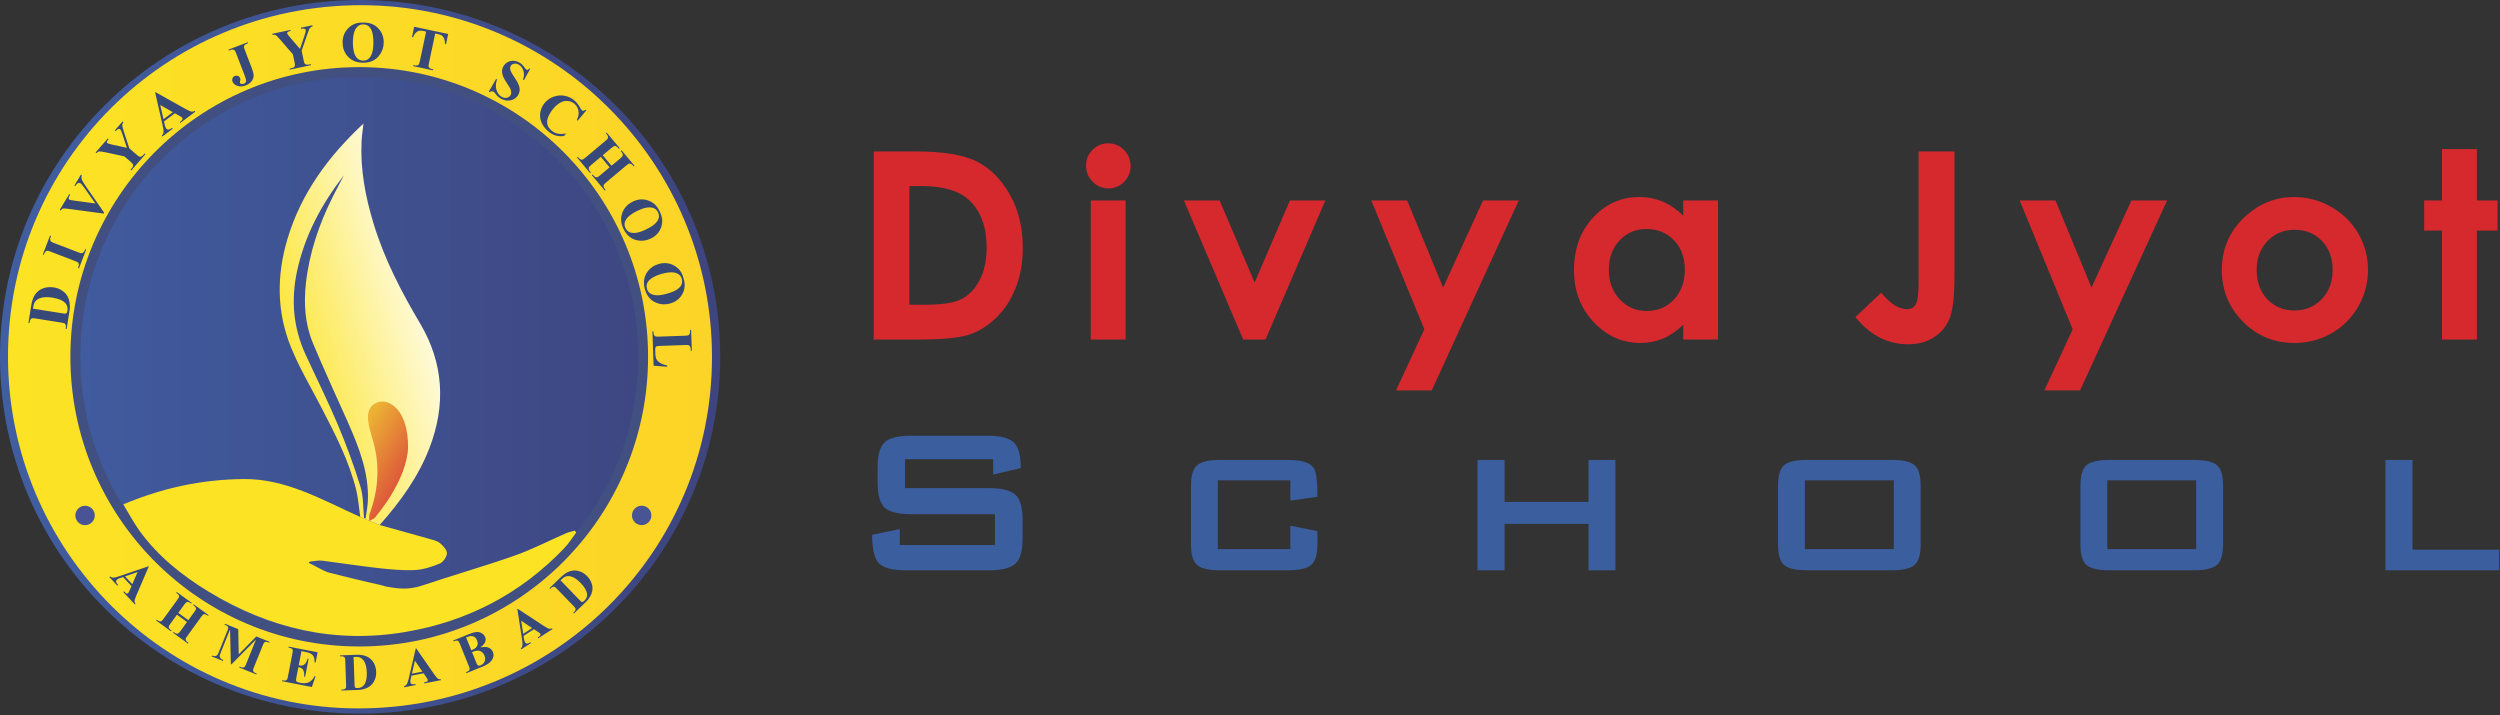
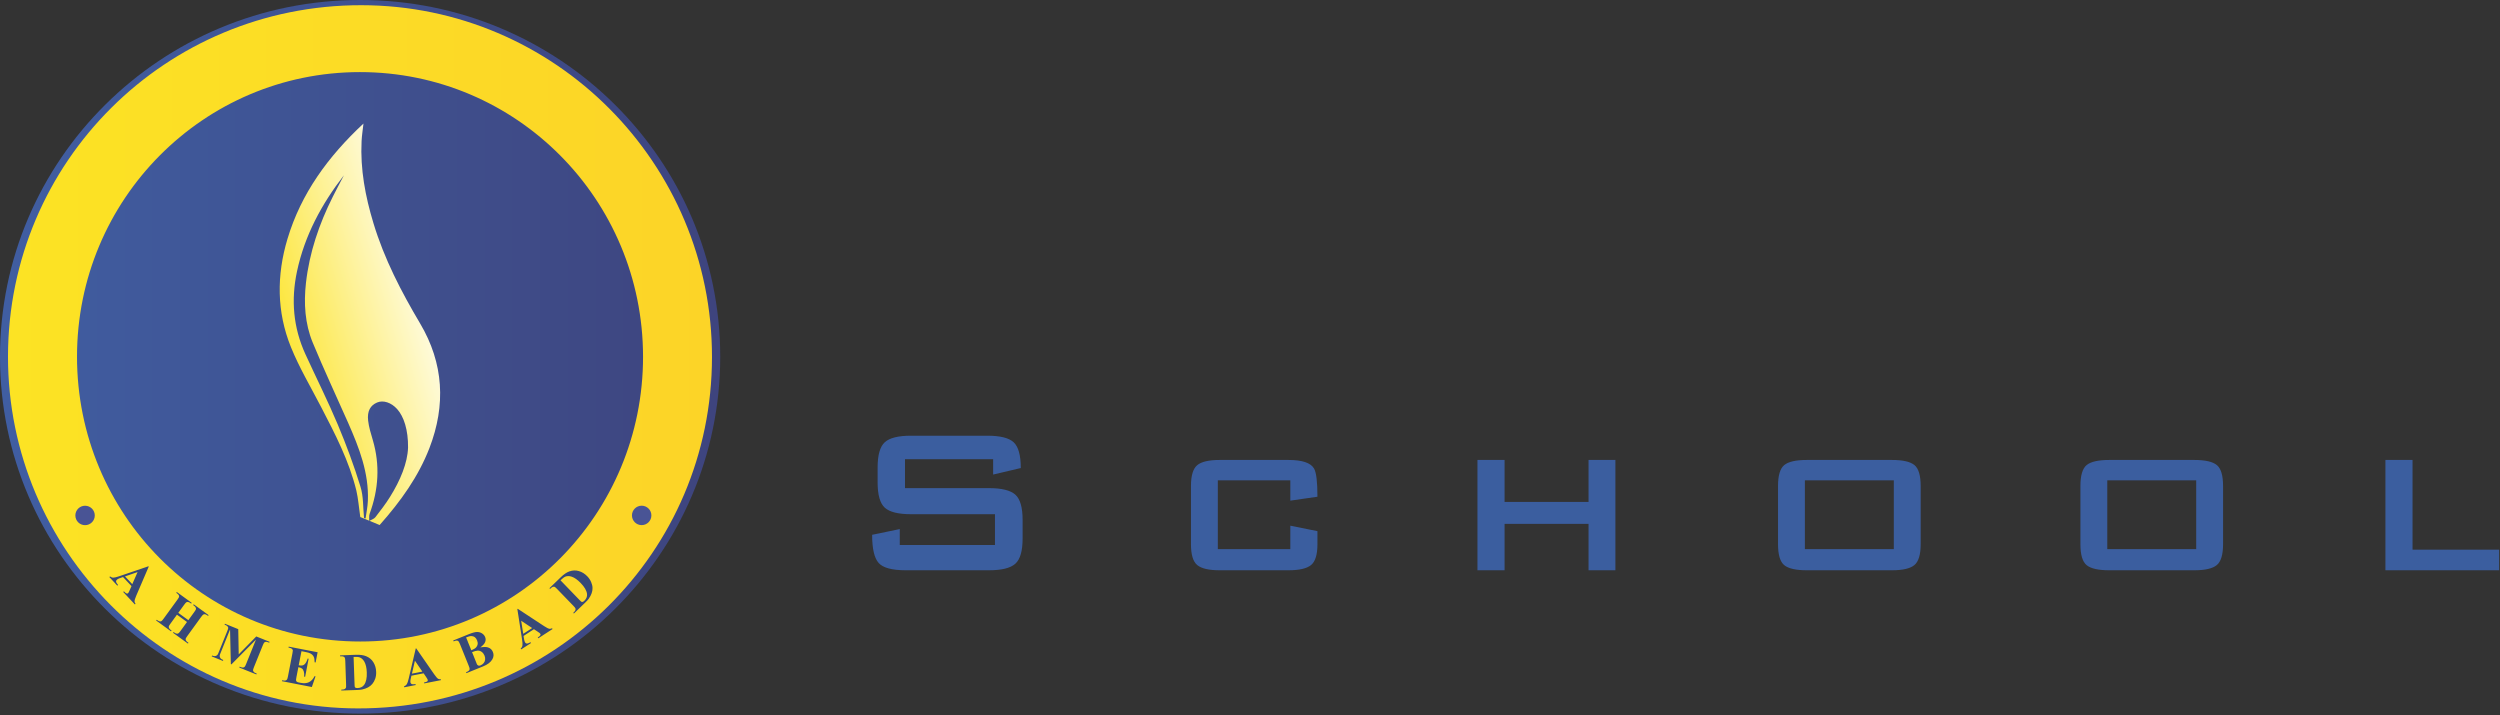
<svg xmlns="http://www.w3.org/2000/svg" width="1007" height="288" viewBox="0 0 1007 288" fill="none">
  <rect x="0" y="0" width="1007" height="288" fill="#333333" stroke="none" />
-   <path d="M351.938 61.007H369.015C380.025 61.007 388.203 62.379 393.567 65.105C398.913 67.831 403.328 72.263 406.792 78.418C410.258 84.556 411.981 91.732 411.981 99.945C411.981 105.784 411.013 111.148 409.079 116.038C407.144 120.927 404.453 124.989 401.041 128.225C397.63 131.444 393.936 133.677 389.961 134.926C385.987 136.158 379.093 136.773 369.279 136.773H351.938V61.007ZM366.289 74.936V122.738H372.972C379.567 122.738 384.333 121.982 387.306 120.469C390.278 118.957 392.705 116.407 394.587 112.837C396.469 109.266 397.418 104.869 397.418 99.628C397.418 91.591 395.167 85.348 390.683 80.916C386.637 76.923 380.13 74.936 371.178 74.936H366.289ZM446.412 57.735C448.874 57.735 450.985 58.632 452.744 60.409C454.52 62.185 455.399 64.331 455.399 66.863C455.399 69.361 454.52 71.489 452.779 73.248C451.038 75.006 448.945 75.886 446.5 75.886C444.003 75.886 441.875 74.989 440.116 73.195C438.34 71.401 437.46 69.22 437.46 66.652C437.46 64.19 438.34 62.097 440.081 60.356C441.822 58.615 443.933 57.735 446.412 57.735ZM439.36 80.74H453.395V136.773H439.36V80.74ZM476.869 80.74H491.255L505.361 113.804L519.589 80.74H533.852L509.74 136.773H500.77L476.869 80.74ZM552.367 80.74H566.789L581.298 115.826L597.373 80.74H611.76L576.708 157.245H562.322L573.718 132.64L552.367 80.74ZM678.007 80.74H692.041V136.773H678.007V130.811C675.263 133.414 672.502 135.278 669.741 136.421C666.979 137.564 663.972 138.145 660.754 138.145C653.49 138.145 647.229 135.348 641.935 129.738C636.641 124.145 634.003 117.181 634.003 108.862C634.003 100.227 636.571 93.156 641.689 87.634C646.807 82.129 653.015 79.368 660.331 79.368C663.708 79.368 666.856 80.001 669.811 81.25C672.766 82.498 675.492 84.398 678.007 86.895V80.74ZM663.216 92.242C658.854 92.242 655.231 93.772 652.364 96.85C649.48 99.91 648.038 103.849 648.038 108.651C648.038 113.488 649.497 117.462 652.434 120.593C655.372 123.705 658.977 125.271 663.269 125.271C667.683 125.271 671.359 123.741 674.261 120.663C677.18 117.603 678.64 113.575 678.64 108.598C678.64 103.726 677.18 99.787 674.261 96.762C671.359 93.754 667.665 92.242 663.216 92.242ZM772.798 61.007H787.255V111.271C787.255 119.274 786.622 124.884 785.355 128.12C784.089 131.339 781.996 133.906 779.094 135.806C776.175 137.723 772.692 138.672 768.612 138.672C760.311 138.672 753.223 135.014 747.366 127.698L757.726 117.937C760.012 120.558 761.964 122.299 763.565 123.196C765.183 124.093 766.73 124.532 768.243 124.532C769.773 124.532 770.916 123.882 771.672 122.58C772.429 121.279 772.798 118.412 772.798 113.98V61.007ZM813.526 80.74H827.947L842.457 115.826L858.532 80.74H872.918L837.867 157.245H823.48L834.877 132.64L813.526 80.74ZM924.058 79.368C929.351 79.368 934.329 80.687 938.989 83.325C943.667 85.963 947.291 89.533 949.911 94.053C952.532 98.591 953.833 103.463 953.833 108.703C953.833 113.98 952.514 118.904 949.894 123.495C947.255 128.085 943.668 131.673 939.13 134.258C934.575 136.844 929.58 138.145 924.11 138.145C916.055 138.145 909.179 135.296 903.498 129.597C897.8 123.882 894.951 116.952 894.951 108.809C894.951 100.068 898.169 92.787 904.606 86.966C910.252 81.9 916.724 79.368 924.058 79.368ZM924.269 92.558C919.889 92.558 916.249 94.071 913.347 97.096C910.445 100.139 908.985 104.008 908.985 108.739C908.985 113.593 910.427 117.532 913.294 120.54C916.161 123.547 919.802 125.06 924.216 125.06C928.613 125.06 932.271 123.53 935.208 120.487C938.127 117.444 939.587 113.523 939.587 108.739C939.587 103.937 938.145 100.051 935.278 97.043C932.412 94.053 928.736 92.558 924.269 92.558ZM983.639 60.057H997.674V80.74H1006.01V92.875H997.674V136.773H983.639V92.875H976.464V80.74H983.639V60.057Z" fill="#D5292E" />
  <path d="M411.907 216.89C411.907 221.932 410.926 225.328 408.965 227.079C407.004 228.83 403.468 229.705 398.356 229.705H364.847C359.315 229.705 355.674 228.725 353.923 226.764C352.172 224.803 351.297 221.022 351.297 215.419L362.431 213.108V219.516H400.772V207.121H366.948C361.836 207.121 358.317 206.246 356.391 204.495C354.466 202.744 353.503 199.348 353.503 194.306V188.318C353.503 183.276 354.466 179.88 356.391 178.129C358.317 176.378 361.836 175.503 366.948 175.503H397.726C402.908 175.503 406.444 176.396 408.335 178.181C410.226 179.967 411.171 183.416 411.171 188.528L400.037 191.154V184.957H364.532V196.616H398.356C403.468 196.616 407.004 197.492 408.965 199.243C410.926 200.993 411.907 204.39 411.907 209.432V216.89ZM530.665 219.201C530.665 223.402 529.807 226.203 528.092 227.604C526.376 229.005 523.347 229.705 519.005 229.705H491.274C486.933 229.705 483.922 229.005 482.241 227.604C480.56 226.203 479.72 223.402 479.72 219.201V195.776C479.72 191.575 480.56 188.774 482.241 187.373C483.922 185.972 486.933 185.272 491.274 185.272H519.005C524.538 185.272 527.969 186.427 529.3 188.738C530.21 190.279 530.665 194.06 530.665 200.083L519.741 201.659V193.465H490.539V221.197H519.741V211.743L530.665 213.949V219.201ZM650.685 229.705H639.866V211.007H606.042V229.705H595.118V185.272H606.042V202.184H639.866V185.272H650.685V229.705ZM773.646 219.201C773.646 223.402 772.805 226.203 771.125 227.604C769.444 229.005 766.433 229.705 762.091 229.705H727.742C723.4 229.705 720.389 229.022 718.709 227.657C717.028 226.291 716.188 223.472 716.188 219.201V195.776C716.188 191.504 717.028 188.686 718.709 187.32C720.389 185.955 723.4 185.272 727.742 185.272H762.091C766.433 185.272 769.444 185.955 771.125 187.32C772.805 188.686 773.646 191.504 773.646 195.776V219.201ZM762.826 221.197V193.465H727.007V221.197H762.826ZM895.451 219.201C895.451 223.402 894.611 226.203 892.93 227.604C891.249 229.005 888.238 229.705 883.896 229.705H849.547C845.206 229.705 842.194 229.022 840.514 227.657C838.833 226.291 837.993 223.472 837.993 219.201V195.776C837.993 191.504 838.833 188.686 840.514 187.32C842.194 185.955 845.206 185.272 849.547 185.272H883.896C888.238 185.272 891.249 185.955 892.93 187.32C894.611 188.686 895.451 191.504 895.451 195.776V219.201ZM884.632 221.197V193.465H848.812V221.197H884.632ZM1006.65 229.705H960.849V185.272H971.773V221.406H1006.65V229.705Z" fill="#3B5E9F" />
  <path d="M290.108 143.72C290.108 223.095 225.165 287.441 145.054 287.441C64.943 287.441 0 223.095 0 143.72C0 64.346 64.943 0 145.054 0C225.165 0 290.108 64.346 290.108 143.72Z" fill="url(#paint0_linear_1175_36)" />
  <path d="M259.019 143.671C258.987 80.302 208.024 29.04 144.987 29.04C82.015 29.04 31.02 80.302 31.02 143.671C31.02 207.204 81.949 258.432 145.151 258.399C208.155 258.399 259.052 207.072 259.019 143.671ZM3.219 143.605C3.285 65.167 66.782 2.028 145.546 2.094C223.487 2.16 286.853 65.759 286.787 143.835C286.754 222.372 223.158 285.445 144.197 285.346C66.453 285.247 3.186 221.615 3.219 143.605Z" fill="url(#paint1_linear_1175_36)" />
  <path d="M188.285 258.828C190.325 257.873 191.805 257.841 192.661 259.815C193.549 261.854 192.496 263.039 190.424 263.96C189.7 262.217 189.009 260.538 188.285 258.828Z" fill="#FCE324" />
  <path d="M170.455 272.515C169.073 272.811 167.987 273.074 166.375 273.436C166.704 271.692 167 270.277 167.362 268.271C168.58 269.883 169.435 271.067 170.455 272.515Z" fill="#FCE324" />
  <path d="M210.855 251.984C212.599 253.169 213.784 253.958 215.199 254.912C213.981 255.702 212.961 256.36 211.678 257.183C211.415 255.406 211.185 253.958 210.855 251.984Z" fill="#FCE324" />
  <path fill-rule="evenodd" clip-rule="evenodd" d="M225.761 233.741L233.454 241.711C233.856 242.127 234.132 242.371 234.262 242.43C234.39 242.474 234.534 242.489 234.678 242.445C234.881 242.386 235.11 242.242 235.368 241.998C236.205 241.176 236.566 240.284 236.463 239.273C236.305 237.934 235.456 236.437 233.885 234.822C232.617 233.512 231.407 232.661 230.242 232.273C229.335 231.986 228.512 231.971 227.778 232.244C227.273 232.432 226.598 232.937 225.761 233.741ZM231.164 247.125L230.906 246.852L231.234 246.52C231.536 246.232 231.709 245.974 231.783 245.727C231.853 245.484 231.853 245.241 231.769 245.008C231.709 244.849 231.422 244.518 230.917 243.986L224.437 237.285C223.932 236.769 223.6 236.467 223.412 236.378C223.228 236.308 223.01 236.308 222.752 236.363C222.49 236.437 222.202 236.61 221.929 236.883L221.583 237.2L221.31 236.927L225.875 232.517C227.1 231.336 228.239 230.558 229.305 230.171C230.603 229.71 231.883 229.651 233.152 230.027C234.42 230.385 235.541 231.093 236.552 232.129C237.241 232.849 237.761 233.627 238.108 234.449C238.466 235.283 238.654 236.061 238.668 236.81C238.683 237.562 238.569 238.281 238.307 238.985C238.064 239.679 237.662 240.427 237.098 241.235C236.84 241.578 236.393 242.084 235.729 242.718L231.164 247.125ZM214.351 252.974L209.929 250.035L210.752 255.308L214.351 252.974ZM215.074 253.435L210.881 256.16L211.124 257.643C211.212 258.134 211.342 258.506 211.5 258.753C211.714 259.096 212.017 259.255 212.378 259.229C212.595 259.229 213.042 259.041 213.691 258.679L213.89 259.011L209.944 261.575L209.726 261.257C210.118 260.914 210.346 260.509 210.434 260.033C210.519 259.572 210.475 258.753 210.291 257.584L208.388 245.34L208.546 245.225L219.163 252.196C220.185 252.86 220.893 253.221 221.31 253.276C221.627 253.335 221.974 253.262 222.361 253.048L222.564 253.38L216.814 257.108L216.615 256.791L216.844 256.632C217.305 256.33 217.593 256.057 217.696 255.814C217.751 255.641 217.736 255.452 217.622 255.279C217.548 255.179 217.463 255.08 217.364 254.991C217.305 254.947 217.087 254.777 216.67 254.501L215.074 253.435ZM190.151 262.685L191.851 266.907L192.036 267.394C192.183 267.741 192.368 267.973 192.63 268.073C192.873 268.187 193.175 268.158 193.522 268.028C194.038 267.815 194.473 267.512 194.817 267.106C195.163 266.69 195.351 266.229 195.41 265.694C195.465 265.163 195.396 264.628 195.178 264.097C194.92 263.477 194.558 262.987 194.083 262.614C193.592 262.238 193.061 262.065 192.486 262.065C191.907 262.079 191.129 262.282 190.151 262.685ZM189.849 261.936C190.756 261.559 191.39 261.187 191.748 260.796C192.095 260.424 192.312 259.992 192.397 259.517C192.486 259.055 192.397 258.521 192.169 257.945C191.936 257.37 191.619 256.935 191.246 256.647C190.871 256.374 190.424 256.231 189.919 256.201C189.417 256.186 188.694 256.36 187.743 256.75L189.849 261.936ZM193.478 260.771C194.846 260.553 195.857 260.553 196.531 260.771C197.498 261.058 198.161 261.678 198.534 262.614C198.94 263.606 198.88 264.573 198.335 265.539C197.686 266.719 196.417 267.686 194.558 268.434L187.876 271.141L187.728 270.78C188.337 270.536 188.724 270.304 188.897 270.105C189.071 269.902 189.17 269.699 189.17 269.485C189.2 269.267 189.056 268.807 188.769 268.102L185.324 259.557C185.036 258.853 184.808 258.421 184.649 258.277C184.49 258.119 184.273 258.045 184.015 258.015C183.738 257.99 183.307 258.104 182.717 258.348L182.558 257.99L188.868 255.438C190.365 254.833 191.49 254.545 192.224 254.56C192.958 254.574 193.622 254.777 194.197 255.15C194.776 255.541 195.193 256.042 195.421 256.632C195.683 257.282 195.683 257.931 195.421 258.609C195.163 259.284 194.514 260.007 193.478 260.771ZM170.126 270.521L167.132 266.129L165.919 271.344L170.126 270.521ZM170.632 271.215L165.719 272.163L165.388 273.634C165.288 274.124 165.273 274.512 165.314 274.814C165.402 275.205 165.616 275.463 165.963 275.578C166.166 275.651 166.641 275.651 167.375 275.563L167.445 275.939L162.825 276.846L162.751 276.456C163.226 276.286 163.603 275.995 163.861 275.607C164.104 275.205 164.377 274.427 164.639 273.273L167.46 261.202L167.648 261.158L174.895 271.602C175.588 272.583 176.104 273.188 176.466 273.417C176.739 273.575 177.1 273.634 177.532 273.59L177.602 273.966L170.875 275.275L170.79 274.903L171.078 274.844C171.609 274.744 171.97 274.586 172.173 274.398C172.288 274.254 172.346 274.08 172.302 273.878C172.273 273.764 172.229 273.634 172.158 273.52C172.144 273.461 171.985 273.217 171.712 272.797L170.632 271.215ZM142.424 264.602L142.814 275.651C142.829 276.242 142.87 276.603 142.929 276.732C143.003 276.861 143.087 276.946 143.231 277.02C143.419 277.119 143.692 277.164 144.054 277.149C145.204 277.105 146.086 276.673 146.676 275.865C147.468 274.759 147.826 273.085 147.741 270.824C147.682 269.009 147.35 267.567 146.746 266.487C146.255 265.668 145.65 265.104 144.931 264.816C144.426 264.617 143.593 264.543 142.424 264.602ZM137.486 278.141V277.768L137.943 277.754C138.363 277.739 138.68 277.654 138.88 277.525C139.097 277.378 139.256 277.208 139.355 276.975C139.414 276.832 139.429 276.385 139.4 275.651L139.082 266.328C139.053 265.609 138.998 265.163 138.909 264.975C138.839 264.802 138.666 264.643 138.433 264.514C138.19 264.399 137.873 264.34 137.486 264.355L137.01 264.37L136.995 263.983L143.331 263.75C145.031 263.695 146.399 263.879 147.454 264.311C148.733 264.831 149.714 265.639 150.404 266.763C151.097 267.884 151.47 269.168 151.514 270.606C151.558 271.602 151.429 272.524 151.141 273.372C150.839 274.224 150.448 274.929 149.958 275.508C149.471 276.068 148.907 276.529 148.243 276.876C147.597 277.234 146.79 277.525 145.838 277.739C145.407 277.827 144.743 277.898 143.836 277.927L137.486 278.141ZM121.436 262.297L120.326 267.973L120.614 268.014C121.495 268.187 122.185 268.043 122.69 267.567C123.191 267.092 123.612 266.314 123.929 265.262L124.316 265.336L122.904 272.624L122.516 272.554C122.587 271.731 122.532 271.056 122.373 270.492C122.199 269.931 121.967 269.529 121.654 269.297C121.336 269.053 120.846 268.866 120.182 268.736L119.419 272.653C119.275 273.417 119.216 273.892 119.245 274.08C119.275 274.268 119.374 274.427 119.533 274.571C119.677 274.715 119.954 274.829 120.355 274.903L121.192 275.061C122.487 275.32 123.582 275.216 124.49 274.77C125.382 274.324 126.13 273.52 126.71 272.351L127.097 272.424L125.614 276.732L113.57 274.383L113.644 274.007L114.119 274.095C114.507 274.18 114.853 274.165 115.126 274.066C115.329 274.007 115.488 273.863 115.631 273.664C115.746 273.505 115.86 273.085 116.004 272.38L117.778 263.23C117.907 262.6 117.966 262.209 117.951 262.065C117.936 261.807 117.833 261.604 117.674 261.431C117.461 261.187 117.114 261.029 116.668 260.94L116.206 260.855L116.281 260.464L127.934 262.729L127.126 266.848L126.736 266.774C126.736 265.723 126.607 264.945 126.319 264.444C126.06 263.938 125.615 263.522 124.995 263.19C124.633 262.987 123.929 262.784 122.863 262.585L121.436 262.297ZM96.152 263.577L103.225 256.36L108.588 258.521L108.44 258.882L108.009 258.709C107.622 258.55 107.275 258.491 107.002 258.535C106.799 258.565 106.611 258.664 106.427 258.823C106.294 258.952 106.095 259.343 105.822 260.007L102.318 268.663C102.06 269.341 101.916 269.773 101.916 269.976C101.931 270.175 102.016 270.378 102.174 270.595C102.348 270.809 102.621 270.983 102.982 271.141L103.414 271.314L103.27 271.661L96.399 268.895L96.543 268.534L96.975 268.707C97.366 268.866 97.694 268.921 97.985 268.88C98.185 268.851 98.372 268.751 98.56 268.563C98.704 268.449 98.892 268.058 99.165 267.394L103.096 257.643L93.217 267.612L92.984 267.512L92.667 253.539L88.935 262.799C88.662 263.433 88.518 263.85 88.504 264.009C88.448 264.355 88.533 264.702 88.736 265.019C88.924 265.336 89.326 265.624 89.931 265.853L89.787 266.214L85.277 264.399L85.421 264.038L85.565 264.097C85.856 264.226 86.143 264.285 86.431 264.285C86.734 264.285 86.977 264.226 87.165 264.112C87.368 263.998 87.567 263.795 87.755 263.536C87.799 263.463 87.943 263.131 88.172 262.541L91.531 254.228C91.804 253.564 91.933 253.133 91.933 252.944C91.933 252.745 91.845 252.543 91.675 252.325C91.502 252.111 91.229 251.923 90.868 251.779L90.451 251.606L90.594 251.244L95.968 253.42L96.152 263.577ZM71.274 247.601L68.696 251.16C68.265 251.735 68.033 252.14 67.992 252.325C67.948 252.527 67.992 252.745 68.092 252.989C68.206 253.236 68.423 253.479 68.74 253.708L69.113 253.984L68.885 254.302L62.892 249.935L63.12 249.633L63.497 249.906C63.828 250.152 64.146 250.282 64.433 250.311C64.636 250.337 64.85 250.282 65.068 250.152C65.226 250.064 65.514 249.732 65.93 249.157L71.418 241.608C71.839 241.018 72.082 240.63 72.126 240.442C72.171 240.239 72.141 240.026 72.026 239.778C71.923 239.535 71.709 239.288 71.377 239.059L71.001 238.786L71.234 238.469L77.226 242.832L76.994 243.134L76.622 242.862C76.29 242.618 75.973 242.489 75.685 242.46C75.482 242.43 75.264 242.474 75.036 242.618C74.877 242.703 74.589 243.035 74.173 243.61L71.809 246.852L75.87 249.806L78.233 246.549C78.65 245.974 78.882 245.583 78.938 245.384C78.982 245.196 78.938 244.978 78.823 244.72C78.724 244.477 78.506 244.23 78.174 244.001L77.802 243.725L78.03 243.411L84.023 247.774L83.794 248.091L83.433 247.818C83.09 247.571 82.784 247.427 82.496 247.401C82.297 247.387 82.079 247.427 81.851 247.556C81.692 247.66 81.401 247.992 80.984 248.552L75.512 256.101C75.08 256.692 74.848 257.083 74.792 257.267C74.748 257.47 74.792 257.687 74.892 257.931C75.006 258.189 75.224 258.421 75.556 258.664L75.914 258.927L75.7 259.24L69.707 254.892L69.921 254.574L70.297 254.848C70.64 255.091 70.946 255.224 71.234 255.25C71.433 255.279 71.65 255.224 71.879 255.091C72.038 255.006 72.329 254.674 72.746 254.099L75.323 250.54L71.274 247.601ZM53.281 235.297L55.417 230.429L50.357 232.174L53.281 235.297ZM52.968 236.09L49.553 232.432L48.126 232.937C47.665 233.111 47.318 233.295 47.104 233.498C46.802 233.77 46.698 234.088 46.787 234.449C46.828 234.663 47.09 235.054 47.55 235.629L47.263 235.902L44.051 232.446L44.323 232.189C44.725 232.502 45.172 232.675 45.647 232.675C46.123 232.675 46.916 232.491 48.041 232.1L59.779 228.095L59.908 228.239L54.897 239.907C54.421 241.018 54.192 241.781 54.192 242.212C54.192 242.53 54.336 242.862 54.594 243.208L54.321 243.466L49.638 238.454L49.925 238.182L50.114 238.395C50.49 238.801 50.807 239.03 51.08 239.089C51.267 239.114 51.438 239.074 51.585 238.93C51.67 238.841 51.755 238.727 51.828 238.613C51.858 238.554 51.987 238.311 52.19 237.849L52.968 236.09Z" fill="#374978" />
-   <path fill-rule="evenodd" clip-rule="evenodd" d="M268.764 147.722L263.262 147.32L262.786 133.475L263.203 133.46L263.218 133.98C263.247 134.441 263.332 134.799 263.505 135.072C263.623 135.26 263.808 135.404 264.084 135.507C264.254 135.592 264.745 135.607 265.523 135.592L275.782 135.23C276.571 135.205 277.076 135.146 277.279 135.046C277.467 134.957 277.637 134.784 277.77 134.511C277.914 134.253 277.969 133.906 277.954 133.475L277.94 132.955L278.375 132.94L278.662 141.253L278.231 141.268L278.216 140.593C278.201 140.132 278.098 139.77 277.928 139.497C277.81 139.309 277.626 139.151 277.364 139.051C277.176 138.977 276.689 138.948 275.911 138.977L265.984 139.324C265.176 139.354 264.674 139.409 264.457 139.512C264.243 139.612 264.084 139.8 263.996 140.073C263.926 140.261 263.911 140.722 263.94 141.456L263.981 142.765C264.011 143.587 264.184 144.281 264.486 144.812C264.804 145.361 265.279 145.822 265.928 146.195C266.563 146.586 267.496 146.929 268.749 147.246L268.764 147.722ZM274.613 112.328C274.226 110.956 273.23 110.108 271.618 109.791C270.306 109.547 268.562 109.731 266.415 110.336C263.867 111.074 262.097 112.066 261.13 113.32C260.452 114.183 260.278 115.194 260.611 116.318C260.828 117.082 261.186 117.657 261.706 118.059C262.355 118.579 263.262 118.867 264.401 118.926C265.538 118.996 266.935 118.793 268.606 118.306C270.593 117.742 272.021 117.137 272.898 116.477C273.78 115.828 274.34 115.164 274.583 114.474C274.816 113.781 274.831 113.077 274.613 112.328ZM275.292 111.981C276.07 114.356 275.926 116.488 274.871 118.406C273.82 120.32 272.179 121.603 269.944 122.237C268.045 122.783 266.216 122.713 264.457 122.009C262.108 121.087 260.555 119.284 259.792 116.591C259.013 113.896 259.331 111.55 260.725 109.547C261.849 107.961 263.391 106.896 265.364 106.32C267.599 105.686 269.671 105.914 271.589 106.995C273.503 108.091 274.742 109.746 275.292 111.981ZM265.047 85.501C264.412 84.218 263.291 83.558 261.647 83.528C260.308 83.514 258.637 83.989 256.62 84.971C254.23 86.136 252.674 87.419 251.94 88.817C251.42 89.794 251.42 90.816 251.94 91.87C252.283 92.575 252.744 93.095 253.323 93.397C254.057 93.785 254.994 93.914 256.13 93.785C257.254 93.641 258.608 93.195 260.164 92.446C262.023 91.539 263.321 90.687 264.07 89.894C264.818 89.105 265.25 88.341 265.379 87.618C265.493 86.899 265.379 86.195 265.047 85.501ZM265.641 85.055C266.821 87.246 267.049 89.377 266.345 91.45C265.641 93.527 264.254 95.068 262.167 96.075C260.397 96.941 258.567 97.185 256.709 96.812C254.245 96.307 252.401 94.795 251.177 92.273C249.953 89.75 249.849 87.39 250.889 85.17C251.708 83.429 253.047 82.101 254.891 81.194C256.982 80.187 259.054 80.043 261.13 80.777C263.218 81.526 264.719 82.938 265.641 85.055ZM242.013 63.186L238.31 66.298C237.691 66.803 237.348 67.161 237.244 67.364C237.145 67.552 237.13 67.795 237.174 68.083C237.23 68.386 237.388 68.703 237.676 69.034L238.008 69.425L237.676 69.699L232.435 63.462L232.764 63.186L233.096 63.576C233.383 63.923 233.686 64.152 233.988 64.266C234.191 64.34 234.438 64.34 234.711 64.251C234.899 64.211 235.301 63.934 235.891 63.432L243.757 56.835C244.362 56.315 244.723 55.968 244.823 55.769C244.922 55.581 244.937 55.334 244.893 55.046C244.837 54.744 244.679 54.441 244.391 54.094L244.059 53.707L244.391 53.434L249.635 59.671L249.304 59.958L248.971 59.557C248.684 59.21 248.382 58.981 248.079 58.878C247.861 58.793 247.633 58.778 247.356 58.863C247.157 58.922 246.766 59.195 246.161 59.7L242.776 62.54L246.32 66.759L249.705 63.923C250.31 63.418 250.672 63.056 250.771 62.868C250.874 62.669 250.889 62.422 250.845 62.135C250.786 61.832 250.613 61.515 250.34 61.183L250.008 60.795L250.34 60.523L255.569 66.759L255.252 67.032L254.92 66.645C254.632 66.298 254.33 66.07 254.042 65.966C253.825 65.881 253.581 65.881 253.308 65.952C253.12 66.01 252.719 66.298 252.114 66.788L244.262 73.387C243.643 73.906 243.296 74.249 243.196 74.452C243.093 74.64 243.078 74.884 243.123 75.186C243.182 75.474 243.34 75.791 243.628 76.123L243.96 76.514L243.628 76.787L238.384 70.547L238.716 70.274L239.048 70.665C239.336 71.022 239.638 71.24 239.925 71.34C240.139 71.428 240.386 71.428 240.659 71.354C240.847 71.299 241.249 71.023 241.84 70.521L245.542 67.408L242.013 63.186ZM236.164 44.472L232.693 48.607L232.362 48.319C233.011 47.024 233.214 45.797 232.996 44.631C232.764 43.466 232.218 42.5 231.325 41.751C230.577 41.131 229.71 40.77 228.733 40.685C227.752 40.582 226.815 40.755 225.952 41.216C224.842 41.795 223.821 42.629 222.914 43.709C222.017 44.775 221.328 45.856 220.867 46.965C220.406 48.076 220.262 49.097 220.465 50.019C220.664 50.956 221.228 51.804 222.135 52.568C222.884 53.202 223.717 53.622 224.61 53.822C225.521 54.01 226.656 53.995 228.025 53.781L227.162 54.802C225.908 54.946 224.768 54.873 223.791 54.57C222.795 54.283 221.818 53.722 220.852 52.914C219.583 51.834 218.661 50.639 218.101 49.285C217.54 47.947 217.393 46.575 217.654 45.166C217.927 43.753 218.503 42.514 219.41 41.434C220.376 40.294 221.571 39.461 223.028 38.941C224.481 38.42 225.952 38.291 227.435 38.579C228.917 38.87 230.245 39.501 231.38 40.453C232.218 41.161 232.952 42.083 233.586 43.234C233.947 43.897 234.206 44.284 234.349 44.413C234.537 44.572 234.751 44.631 235.013 44.616C235.256 44.587 235.53 44.443 235.832 44.185L236.164 44.472ZM213.561 27.703L211.072 32.273L210.651 32.041C211.127 30.787 211.171 29.621 210.81 28.481C210.467 27.371 209.847 26.553 208.966 26.047C208.291 25.66 207.642 25.527 207.052 25.66C206.433 25.789 206.001 26.091 205.724 26.567C205.555 26.87 205.466 27.172 205.481 27.489C205.481 27.906 205.625 28.397 205.868 28.942C206.056 29.348 206.547 30.152 207.354 31.362C208.49 33.047 209.125 34.405 209.283 35.411C209.427 36.418 209.243 37.355 208.738 38.251C208.088 39.372 207.081 40.095 205.724 40.412C204.386 40.715 203.032 40.467 201.679 39.689C201.247 39.446 200.871 39.173 200.539 38.87C200.208 38.553 199.835 38.118 199.403 37.543C199.157 37.24 198.928 37.026 198.725 36.894C198.551 36.794 198.338 36.764 198.061 36.779C197.803 36.809 197.515 36.908 197.243 37.126L196.881 36.908L199.82 31.808L200.193 32.026C199.662 33.626 199.588 35.038 199.994 36.274C200.381 37.513 201.059 38.409 202.026 38.956C202.774 39.387 203.478 39.53 204.157 39.372C204.832 39.228 205.322 38.881 205.64 38.35C205.828 38.033 205.912 37.672 205.912 37.27C205.912 36.883 205.828 36.447 205.64 35.972C205.437 35.511 205.035 34.806 204.415 33.869C203.537 32.56 202.947 31.535 202.641 30.801C202.354 30.067 202.225 29.348 202.225 28.654C202.254 27.965 202.442 27.301 202.8 26.667C203.42 25.601 204.342 24.908 205.566 24.605C206.805 24.303 208.015 24.506 209.213 25.199C209.659 25.457 210.047 25.745 210.393 26.091C210.666 26.35 210.968 26.711 211.285 27.187C211.603 27.663 211.861 27.965 212.035 28.064C212.208 28.164 212.381 28.179 212.539 28.135C212.698 28.094 212.942 27.891 213.259 27.53L213.561 27.703ZM180.529 13.685L179.652 17.823L179.249 17.734C179.206 16.728 179.091 15.99 178.888 15.518C178.685 15.027 178.357 14.607 177.896 14.264C177.634 14.061 177.144 13.888 176.439 13.744L175.3 13.501L172.811 25.269C172.637 26.047 172.578 26.538 172.622 26.752C172.667 26.97 172.796 27.172 173.009 27.371C173.242 27.574 173.574 27.718 174.005 27.818L174.511 27.921L174.422 28.337L166.427 26.637L166.515 26.221L167.017 26.335C167.463 26.423 167.839 26.423 168.142 26.32C168.359 26.265 168.559 26.106 168.717 25.874C168.846 25.715 168.979 25.254 169.148 24.491L171.642 12.723L170.546 12.49C169.525 12.261 168.717 12.317 168.171 12.664C167.378 13.124 166.788 13.903 166.372 14.998L165.951 14.909L166.833 10.775L180.529 13.685ZM146.303 9.827C144.875 9.827 143.795 10.561 143.046 12.014C142.441 13.213 142.139 14.939 142.139 17.174C142.139 19.837 142.6 21.799 143.537 23.064C144.2 23.96 145.107 24.406 146.288 24.406C147.066 24.406 147.73 24.218 148.261 23.827C148.939 23.34 149.459 22.562 149.832 21.482C150.208 20.401 150.396 19.003 150.396 17.259C150.396 15.201 150.208 13.659 149.817 12.634C149.444 11.613 148.954 10.893 148.364 10.458C147.759 10.041 147.08 9.827 146.303 9.827ZM146.159 9.105C148.651 9.005 150.669 9.724 152.225 11.266C153.778 12.807 154.556 14.74 154.556 17.056C154.556 19.033 153.966 20.774 152.815 22.275C151.288 24.277 149.113 25.269 146.317 25.269C143.507 25.269 141.331 24.318 139.805 22.418C138.595 20.917 137.99 19.132 137.99 17.071C137.99 14.755 138.783 12.822 140.354 11.281C141.925 9.724 143.868 9.005 146.159 9.105ZM125.831 10.171L125.92 10.602C125.429 10.761 125.083 10.993 124.854 11.281C124.552 11.671 124.131 12.664 123.63 14.235L121.498 20.456L122.273 24.144C122.446 24.937 122.59 25.428 122.708 25.601C122.837 25.774 123.04 25.904 123.312 25.988C123.586 26.091 123.917 26.106 124.334 26.003L125.186 25.83L125.271 26.25L116.715 28.064L116.626 27.648L117.419 27.474C117.866 27.386 118.212 27.228 118.441 27.014C118.614 26.87 118.732 26.652 118.788 26.379C118.832 26.176 118.773 25.701 118.614 24.937L117.954 21.869L112.983 16.093C111.987 14.954 111.327 14.305 110.981 14.146C110.648 13.977 110.232 13.947 109.741 14.032L109.656 13.615L116.973 12.059L117.058 12.475L116.73 12.549C116.284 12.649 115.992 12.778 115.834 12.937C115.69 13.11 115.635 13.254 115.664 13.398C115.719 13.674 116.166 14.279 117.003 15.242L120.834 19.707L122.59 14.522C123.04 13.254 123.224 12.435 123.139 12.074C123.095 11.871 122.966 11.712 122.748 11.627C122.446 11.498 121.959 11.483 121.266 11.583L121.181 11.166L125.831 10.171ZM92.18 20.386L92.036 19.98L99.773 17.015L99.931 17.418L99.456 17.591C99.024 17.764 98.707 17.967 98.504 18.21C98.376 18.384 98.29 18.612 98.276 18.9C98.261 19.103 98.405 19.564 98.678 20.297L101.414 27.43C101.949 28.828 102.207 29.894 102.163 30.628C102.137 31.376 101.834 32.085 101.285 32.789C100.739 33.497 99.961 34.028 98.965 34.419C97.741 34.891 96.631 34.95 95.624 34.589C94.614 34.231 93.969 33.667 93.666 32.889C93.478 32.387 93.478 31.926 93.666 31.494C93.851 31.059 94.167 30.757 94.614 30.584C95.049 30.428 95.466 30.428 95.868 30.584C96.273 30.757 96.561 31.045 96.72 31.45C96.79 31.653 96.834 31.837 96.834 31.996C96.849 32.085 96.79 32.313 96.705 32.675C96.617 33.036 96.606 33.279 96.661 33.409C96.72 33.596 96.878 33.711 97.121 33.785C97.468 33.885 97.855 33.84 98.301 33.682C98.608 33.567 98.822 33.379 98.965 33.15C99.109 32.918 99.154 32.616 99.109 32.243C99.069 31.882 98.751 30.945 98.172 29.418L95.178 21.64C94.89 20.892 94.673 20.442 94.514 20.287C94.37 20.139 94.142 20.039 93.851 19.98C93.548 19.94 93.205 19.995 92.799 20.154L92.18 20.386ZM69.622 45.18L64.536 42.282L65.864 48.017L69.622 45.18ZM70.458 45.627L66.048 48.939L66.439 50.554C66.582 51.085 66.741 51.476 66.944 51.749C67.202 52.092 67.549 52.239 67.951 52.195C68.183 52.165 68.644 51.937 69.334 51.502L69.592 51.834L65.443 54.961L65.185 54.614C65.587 54.213 65.819 53.752 65.878 53.232C65.933 52.712 65.819 51.819 65.517 50.554L62.493 37.255L62.662 37.126L74.85 43.952C76.02 44.601 76.824 44.934 77.285 44.978C77.646 45.022 78.019 44.904 78.424 44.646L78.668 44.993L72.646 49.529L72.387 49.197L72.646 49.013C73.121 48.636 73.409 48.319 73.512 48.031C73.567 47.829 73.527 47.641 73.398 47.456C73.309 47.338 73.21 47.253 73.081 47.154C73.022 47.109 72.763 46.951 72.288 46.678L70.458 45.627ZM49.368 48.924L49.7 49.197C49.412 49.632 49.268 50.034 49.253 50.395C49.253 50.882 49.511 51.922 50.046 53.49L52.089 59.744L54.944 62.223C55.549 62.754 55.951 63.042 56.154 63.115C56.356 63.171 56.6 63.156 56.873 63.071C57.145 62.986 57.422 62.784 57.695 62.466L58.27 61.817L58.588 62.09L52.853 68.688L52.536 68.415L53.07 67.795C53.373 67.452 53.546 67.121 53.602 66.818C53.645 66.6 53.616 66.357 53.487 66.095C53.417 65.911 53.07 65.564 52.481 65.044L50.117 63.001L42.671 61.386C41.199 61.068 40.277 60.954 39.905 61.024C39.529 61.083 39.182 61.312 38.839 61.688L38.522 61.401L43.419 55.769L43.752 56.042L43.534 56.3C43.231 56.632 43.073 56.92 43.058 57.137C43.028 57.366 43.087 57.51 43.187 57.613C43.39 57.797 44.124 58.015 45.363 58.288L51.112 59.542L49.397 54.342C48.992 53.058 48.649 52.295 48.361 52.051C48.202 51.922 48.014 51.878 47.767 51.937C47.465 52.007 47.063 52.295 46.572 52.8L46.241 52.512L49.368 48.924ZM32.584 70.347L32.961 70.576C32.743 71.111 32.743 71.701 32.961 72.336C33.119 72.811 33.636 73.689 34.532 74.972L41.977 85.704L41.789 86.036L28.392 84.233C26.78 84.019 25.814 83.93 25.482 83.989C25.139 84.034 24.792 84.307 24.416 84.797L24.044 84.565L27.905 78.155L28.263 78.384L28.133 78.601C27.787 79.177 27.628 79.608 27.643 79.91C27.643 80.113 27.746 80.287 27.931 80.401C28.063 80.475 28.222 80.53 28.406 80.574C28.594 80.618 29.144 80.688 30.022 80.821L38.389 81.957L34.056 75.761C33.521 75.013 33.16 74.537 32.961 74.323C32.758 74.091 32.57 73.932 32.397 73.833C32.212 73.718 32.009 73.659 31.791 73.674C31.578 73.689 31.36 73.774 31.172 73.932C30.884 74.15 30.597 74.496 30.324 74.957L29.948 74.74L32.584 70.347ZM34.329 100.342L34.716 100.501L31.807 108.105L31.404 107.947L31.592 107.471C31.751 107.054 31.807 106.678 31.751 106.361C31.722 106.132 31.607 105.929 31.404 105.741C31.261 105.583 30.829 105.383 30.091 105.096L20.514 101.422C19.781 101.131 19.29 100.987 19.072 101.002C18.858 101.002 18.641 101.105 18.409 101.29C18.165 101.478 17.977 101.78 17.818 102.186L17.634 102.673L17.243 102.514L20.153 94.895L20.555 95.053L20.37 95.544C20.212 95.961 20.153 96.322 20.212 96.639C20.241 96.868 20.341 97.085 20.555 97.285C20.702 97.429 21.134 97.631 21.853 97.919L31.434 101.592C32.183 101.88 32.658 102.027 32.887 102.012C33.105 101.998 33.318 101.894 33.551 101.71C33.794 101.522 33.982 101.234 34.141 100.829L34.329 100.342ZM13.253 124.325L25.282 126.228C25.917 126.328 26.304 126.357 26.463 126.328C26.621 126.287 26.736 126.198 26.839 126.069C26.982 125.881 27.097 125.594 27.156 125.206C27.355 123.953 27.067 122.916 26.319 122.109C25.297 121.013 23.553 120.279 21.105 119.888C19.116 119.571 17.502 119.63 16.222 120.062C15.211 120.409 14.492 120.94 14.031 121.662C13.699 122.178 13.456 123.06 13.253 124.325ZM26.854 132.509L26.433 132.439L26.522 131.919C26.592 131.472 26.577 131.126 26.463 130.868C26.378 130.609 26.205 130.392 25.972 130.248C25.829 130.148 25.352 130.045 24.56 129.916L14.433 128.304C13.64 128.186 13.139 128.146 12.936 128.201C12.718 128.26 12.534 128.389 12.345 128.618C12.143 128.85 12.028 129.182 11.955 129.614L11.87 130.134L11.453 130.06L12.548 123.174C12.836 121.33 13.327 119.888 14.002 118.837C14.824 117.569 15.919 116.676 17.273 116.175C18.626 115.655 20.094 115.525 21.65 115.769C22.746 115.942 23.712 116.274 24.575 116.765C25.426 117.266 26.116 117.83 26.621 118.476C27.126 119.125 27.499 119.833 27.746 120.626C27.99 121.4 28.133 122.322 28.163 123.403C28.177 123.879 28.104 124.616 27.945 125.608L26.854 132.509Z" fill="#374978" />
  <path d="M38.178 207.624C38.178 209.785 36.426 211.537 34.264 211.537C32.103 211.537 30.352 209.785 30.352 207.624C30.352 205.462 32.103 203.71 34.264 203.71C36.426 203.71 38.178 205.462 38.178 207.624Z" fill="#495495" />
  <path d="M262.377 207.608C262.377 209.769 260.625 211.521 258.464 211.521C256.303 211.521 254.551 209.769 254.551 207.608C254.551 205.447 256.303 203.694 258.464 203.694C260.625 203.694 262.377 205.447 262.377 207.608Z" fill="#495495" />
-   <path d="M261.044 143.719C261.044 175.934 248.022 205.102 226.967 226.217C205.909 247.337 176.821 260.4 144.696 260.4C112.573 260.4 83.484 247.337 62.425 226.217C41.37 205.101 28.348 175.934 28.348 143.719C28.348 111.506 41.371 82.338 62.425 61.222C83.484 40.103 112.573 27.04 144.696 27.04C176.821 27.04 205.908 40.103 226.967 61.222C248.022 82.338 261.044 111.506 261.044 143.719ZM224.138 223.404C244.468 203.014 257.043 174.842 257.043 143.719C257.043 112.598 244.468 84.425 224.138 64.036C203.811 43.65 175.725 31.041 144.696 31.041C113.669 31.041 85.582 43.651 65.254 64.036C44.924 84.425 32.349 112.598 32.349 143.719C32.349 174.841 44.924 203.014 65.254 223.404C85.581 243.79 113.669 256.398 144.696 256.398C175.725 256.398 203.811 243.79 224.138 223.404Z" fill="#414F81" />
-   <path fill-rule="evenodd" clip-rule="evenodd" d="M160.778 164.022C164.508 168.161 165.52 174.907 165.47 180.268L165.47 180.293C165.246 187.336 161.736 194.796 158.065 200.682C156.256 203.583 154.173 206.303 152.078 209C151.543 209.689 150.862 210.01 150.156 210.34L147.621 209.292C147.628 208.354 147.512 207.49 147.867 206.527C151.369 197.022 151.982 187.402 149.127 177.639C148.347 174.974 147.489 172.293 147.181 169.522C146.765 165.776 147.86 162.652 151.464 161.114C153.012 160.453 154.723 160.497 156.307 161.014C158.033 161.578 159.569 162.68 160.778 164.022Z" fill="url(#paint2_linear_1175_36)" />
-   <path d="M152.917 211.482C159.991 213.456 166.67 215.266 173.349 217.174C174.731 217.569 176.31 217.964 177.362 218.885C178.58 219.938 180.093 221.616 180.028 222.899C179.929 224.38 178.481 226.453 177.099 227.012C173.941 228.328 170.486 229.447 167.097 229.611C162.195 229.841 157.228 229.348 152.325 228.821C144.758 227.966 137.257 226.781 129.723 225.828C128.308 225.663 126.794 226.025 125.314 226.123C124.357 226.308 124.546 226.353 124.448 226.781C127.047 227.9 130.117 230.039 132.815 230.73C139.658 232.441 146.118 234.067 153.027 235.581C153.466 235.69 154.259 235.876 154.798 236.069C155.088 236.172 155.399 236.245 155.701 236.301C161.344 237.354 165.138 237.481 170.124 235.83C182.429 231.684 194.964 228.13 207.236 223.821C214.376 221.32 221.153 217.767 228.128 214.74C229.22 214.261 230.419 214.102 231.54 213.747C231.818 214.144 231.797 214.113 232.075 214.509C230.464 216.648 229.082 218.951 227.239 220.859C209.736 239.12 188.384 250.274 163.511 254.518C134.954 259.42 108.568 253.202 83.991 238.297C73.331 231.816 63.724 224.117 56.322 213.983C53.92 210.692 52.045 207.041 49.676 203.158C65.534 196.479 81.425 193.123 98.007 192.958C115.049 192.761 129.459 201.151 145.12 208.258L152.917 211.482Z" fill="#FCE324" />
  <path d="M164.365 180.258C164.431 173.184 162.687 167.788 159.957 164.761C157.588 162.129 154.363 161.076 151.896 162.129C149.198 163.281 147.849 165.551 148.277 169.401C148.573 172.066 149.428 174.731 150.185 177.33C153.113 187.332 152.488 197.17 148.902 206.909C148.583 207.769 148.758 208.784 148.71 209.743L145.118 208.258C144.526 204.211 144.296 200.855 143.539 197.597C140.611 185.621 134.985 174.829 129.392 164.037C125.247 156.009 120.575 148.179 117.186 139.822C111.428 125.608 111.395 110.868 115.804 96.194C121.298 77.901 132.156 63.062 146.402 49.77C146.105 52.5 145.743 54.672 145.645 56.876C145.085 68.194 147.158 79.118 150.416 89.877C154.758 104.255 161.601 117.448 169.235 130.313C178.743 146.369 179.631 163.182 172.985 180.456C168.544 191.938 161.503 201.809 152.916 211.482L148.803 209.781C149.642 209.32 150.667 209.02 151.205 208.324C153.278 205.658 155.35 202.96 157.127 200.098C161.24 193.518 164.168 186.477 164.365 180.258ZM146.632 208.653C146.829 208.718 147.059 208.784 147.257 208.85C147.586 206.481 148.079 204.112 148.178 201.743C148.639 190.524 144.658 180.357 140.249 170.355C135.478 159.563 130.478 148.903 125.97 138.012C122.812 130.346 122.319 122.154 123.24 113.961C124.621 101.721 128.537 90.239 134.031 79.282C135.478 76.354 137.025 73.492 138.538 70.596C129.523 82.211 122.713 94.878 119.621 109.355C117.186 120.838 118.107 131.925 123.009 142.651C127.352 152.127 132.024 161.438 136.071 171.046C139.492 179.205 142.585 187.53 145.184 195.985C146.435 199.934 146.204 204.408 146.632 208.653Z" fill="url(#paint3_linear_1175_36)" />
  <defs>
    <linearGradient id="paint0_linear_1175_36" x1="0" y1="143.72" x2="290.108" y2="143.72" gradientUnits="userSpaceOnUse">
      <stop stop-color="#405EA2" />
      <stop offset="1" stop-color="#3E447E" />
    </linearGradient>
    <linearGradient id="paint1_linear_1175_36" x1="3.22" y1="143.72" x2="286.787" y2="143.72" gradientUnits="userSpaceOnUse">
      <stop stop-color="#FCE324" />
      <stop offset="1" stop-color="#FCD427" />
    </linearGradient>
    <linearGradient id="paint2_linear_1175_36" x1="143.031" y1="177.986" x2="169.539" y2="194.462" gradientUnits="userSpaceOnUse">
      <stop stop-color="#ECB134" />
      <stop offset="1" stop-color="#D93C3B" />
    </linearGradient>
    <linearGradient id="paint3_linear_1175_36" x1="108.068" y1="141.457" x2="181.89" y2="119.795" gradientUnits="userSpaceOnUse">
      <stop stop-color="#FCE324" />
      <stop offset="1" stop-color="white" />
    </linearGradient>
  </defs>
</svg>